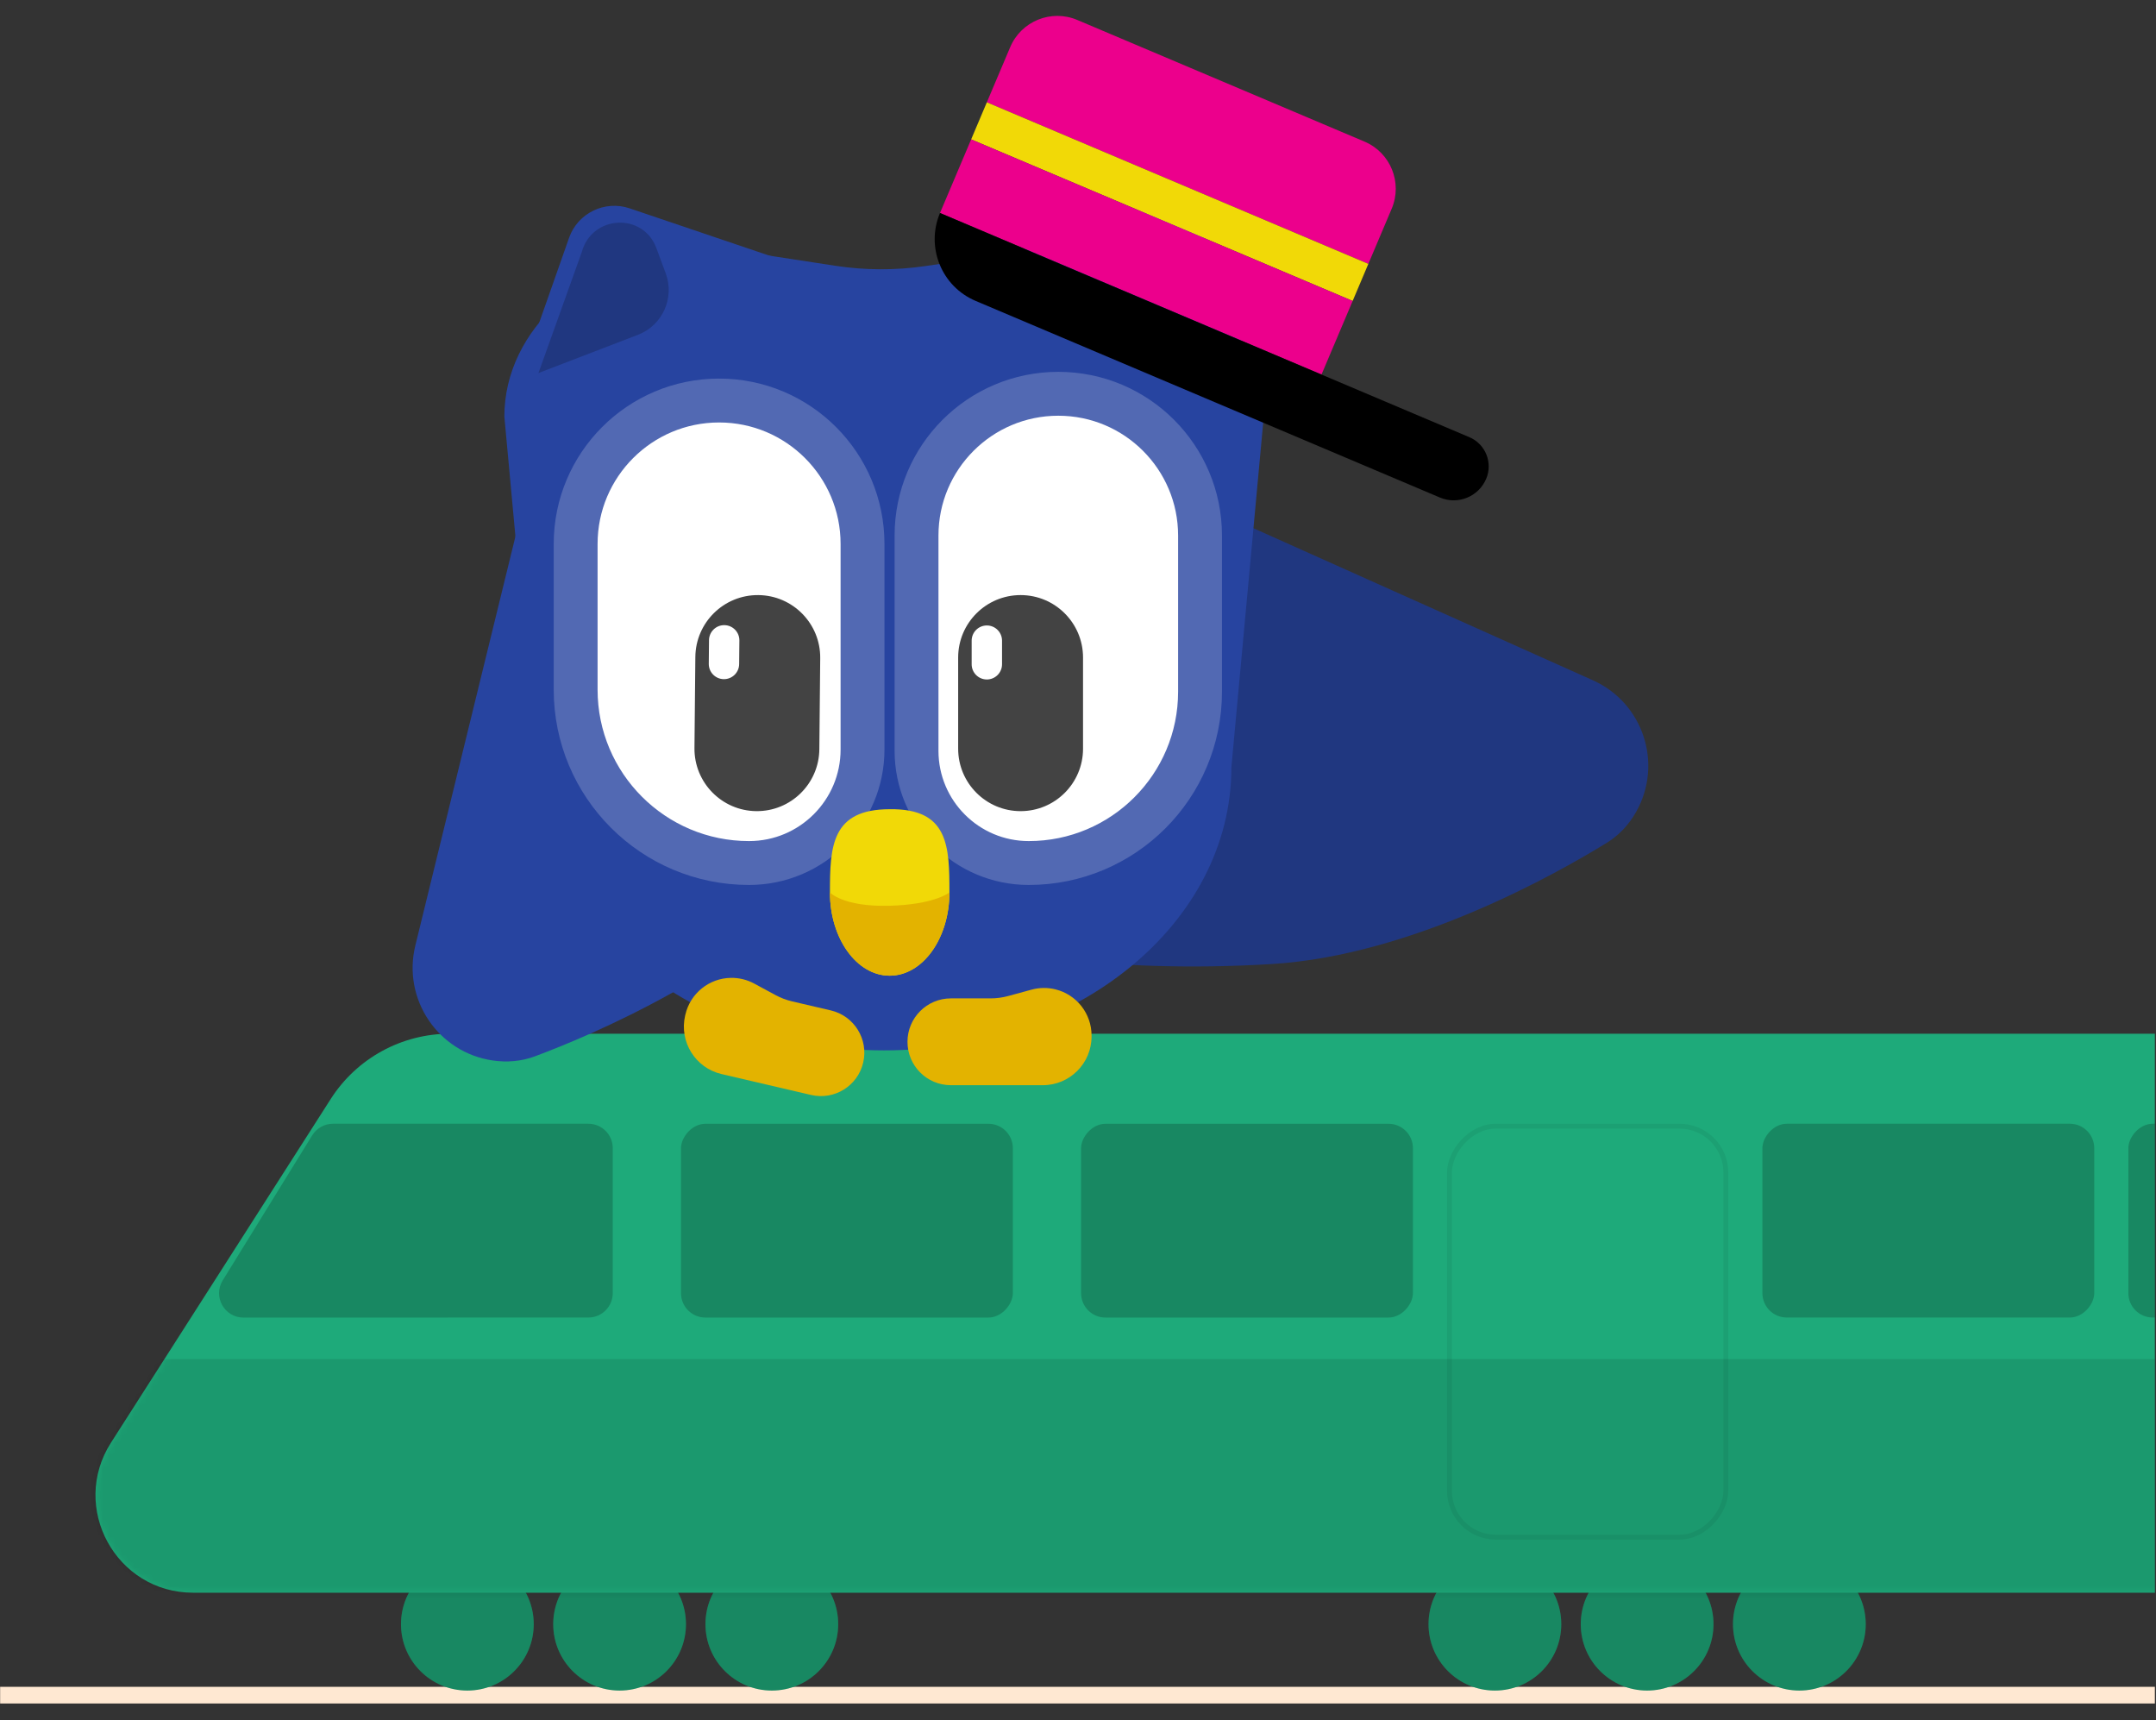
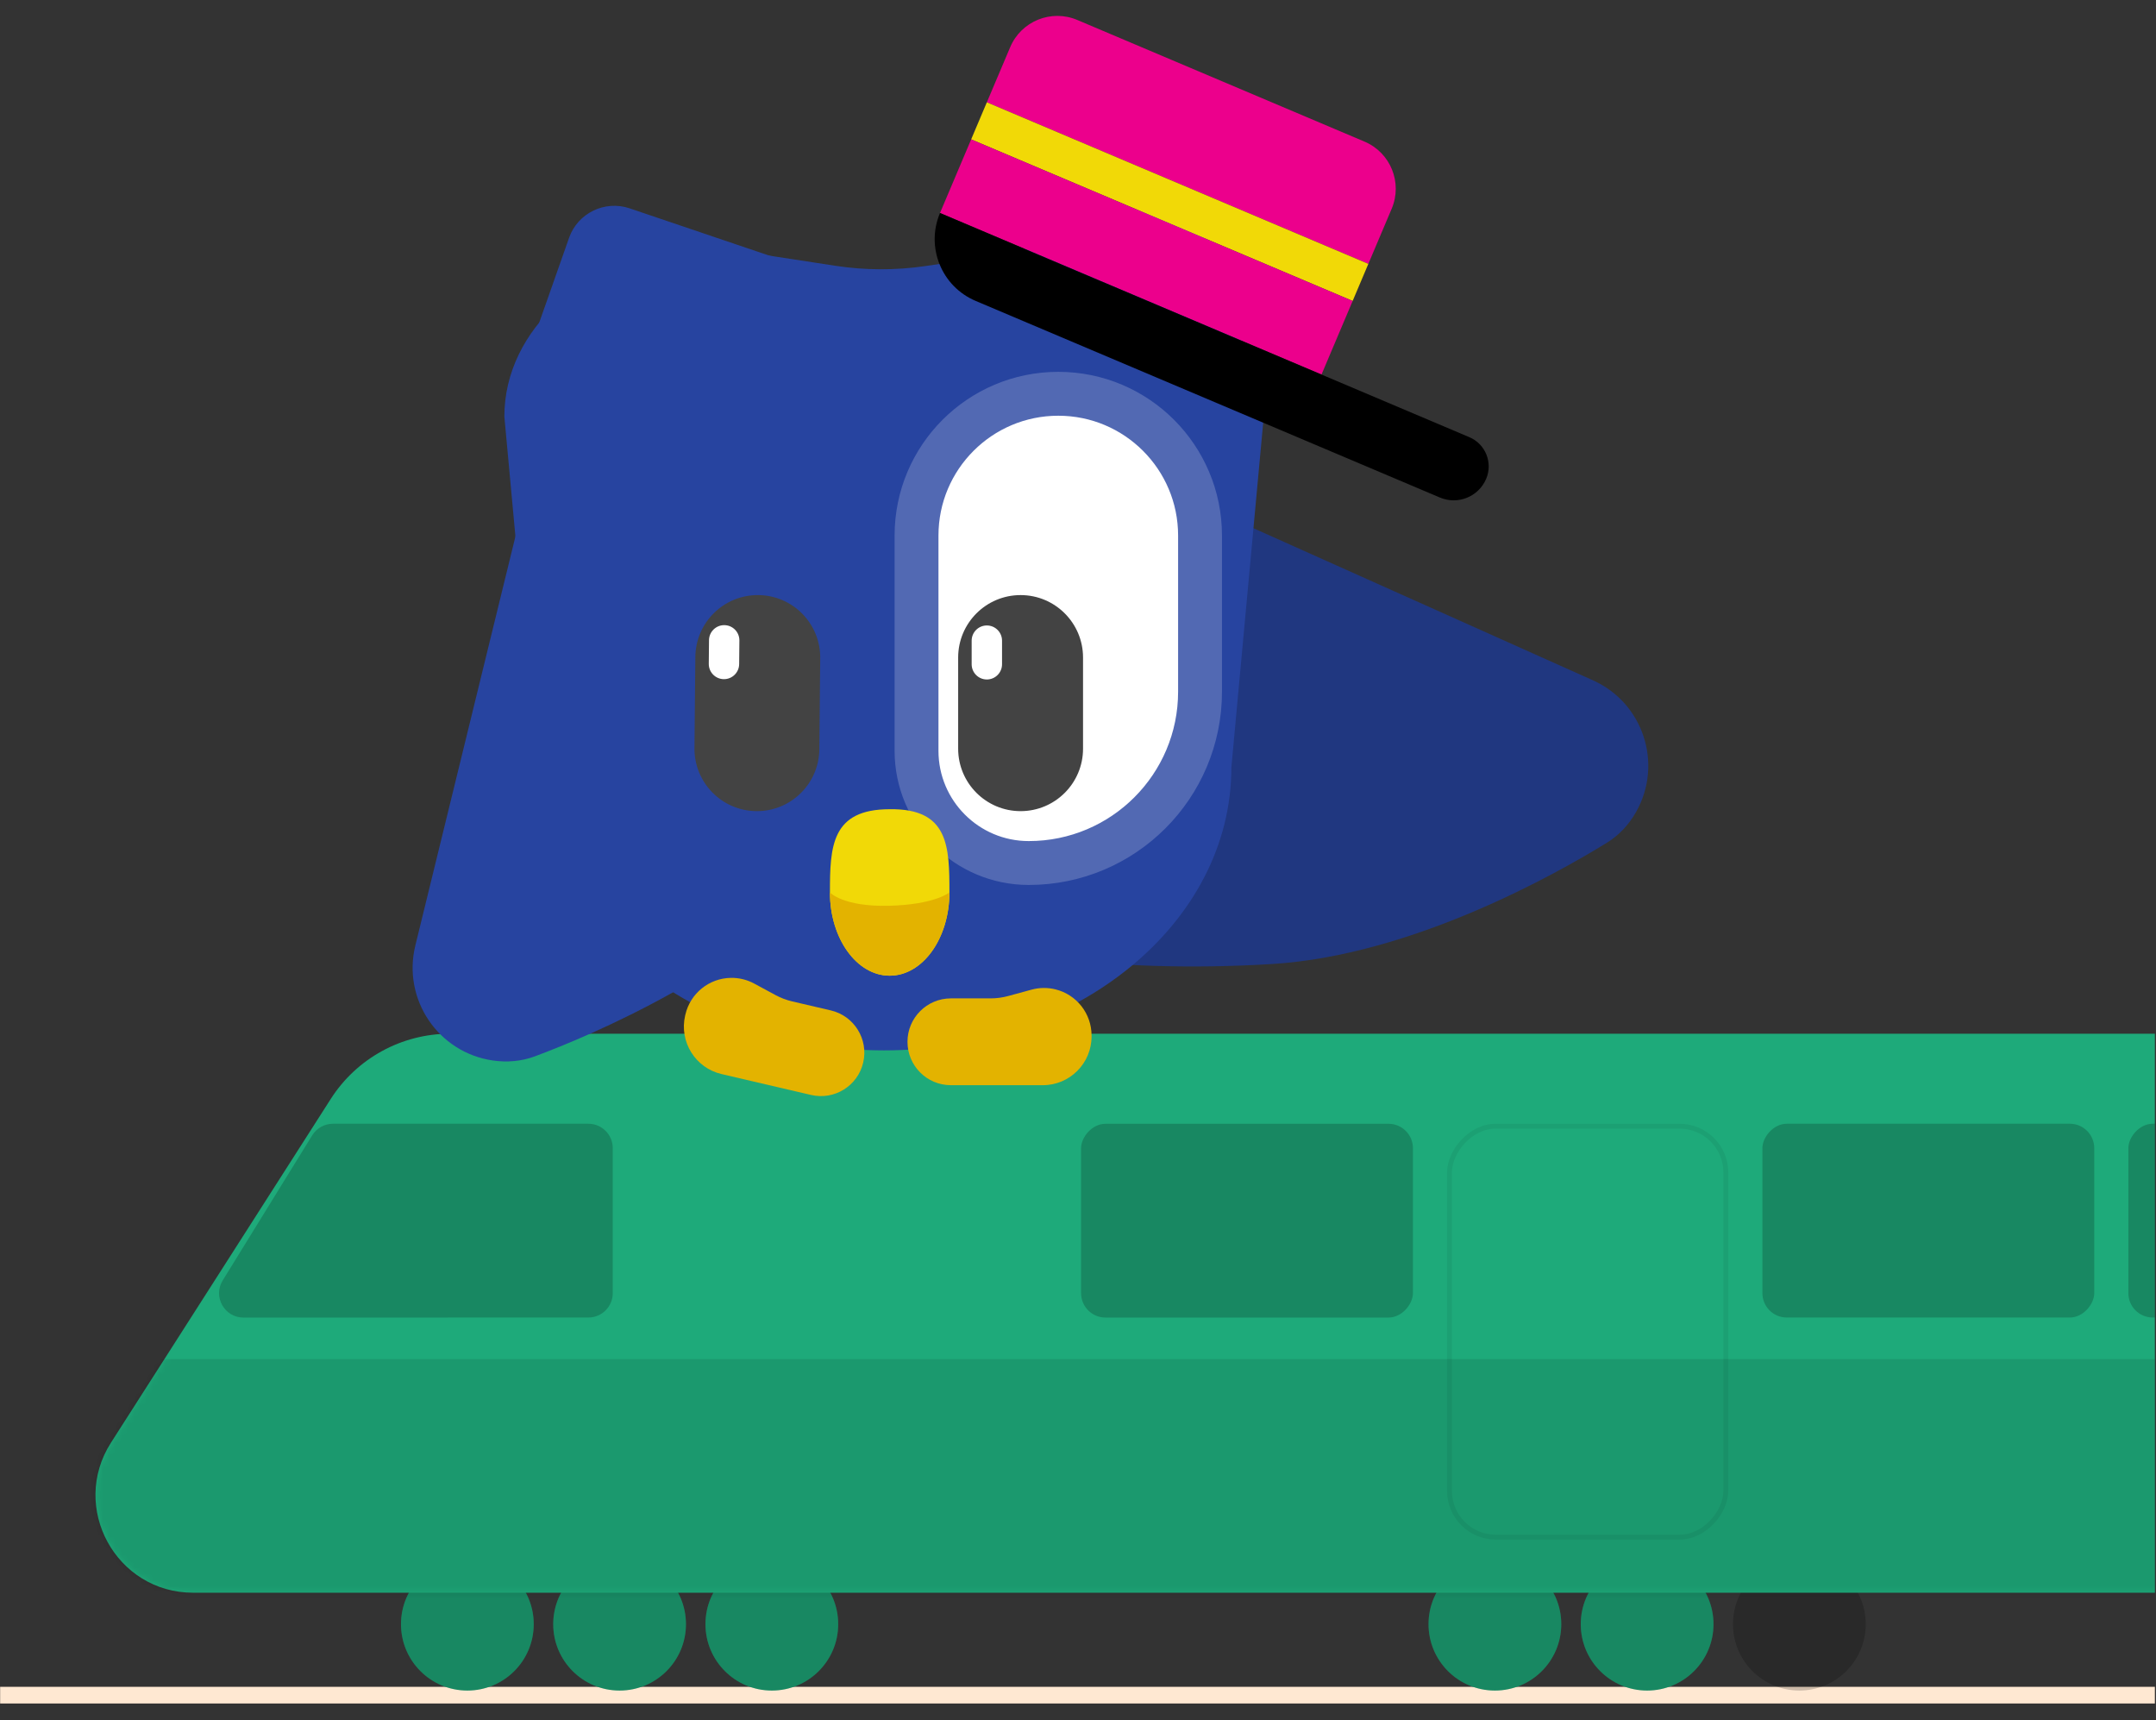
<svg xmlns="http://www.w3.org/2000/svg" width="346" height="276" viewBox="0 0 346 276" fill="none">
  <rect x="0" y="0" width="346" height="276" fill="#333333" stroke="none" />
  <g clip-path="url(#clip0_2304_13820)">
    <rect width="407.402" height="2.676" transform="matrix(-1 0 0 1 355.192 270.643)" fill="#FFE8D2" />
    <circle cx="10.651" cy="10.651" r="10.651" transform="matrix(-1 0 0 1 134.516 249.942)" fill="#1EAA7A" />
    <circle cx="10.651" cy="10.651" r="10.651" transform="matrix(-1 0 0 1 134.516 249.942)" fill="black" fill-opacity="0.2" />
    <circle cx="10.651" cy="10.651" r="10.651" transform="matrix(-1 0 0 1 110.085 249.942)" fill="#1EAA7A" />
    <circle cx="10.651" cy="10.651" r="10.651" transform="matrix(-1 0 0 1 110.085 249.942)" fill="black" fill-opacity="0.2" />
    <circle cx="10.651" cy="10.651" r="10.651" transform="matrix(-1 0 0 1 85.654 249.942)" fill="#1EAA7A" />
    <circle cx="10.651" cy="10.651" r="10.651" transform="matrix(-1 0 0 1 85.654 249.942)" fill="black" fill-opacity="0.2" />
-     <circle cx="10.651" cy="10.651" r="10.651" transform="matrix(-1 0 0 1 299.417 249.942)" fill="#1EAA7A" />
    <circle cx="10.651" cy="10.651" r="10.651" transform="matrix(-1 0 0 1 299.417 249.942)" fill="black" fill-opacity="0.2" />
    <circle cx="10.651" cy="10.651" r="10.651" transform="matrix(-1 0 0 1 274.986 249.942)" fill="#1EAA7A" />
    <circle cx="10.651" cy="10.651" r="10.651" transform="matrix(-1 0 0 1 274.986 249.942)" fill="black" fill-opacity="0.2" />
    <circle cx="10.651" cy="10.651" r="10.651" transform="matrix(-1 0 0 1 250.556 249.942)" fill="#1EAA7A" />
    <circle cx="10.651" cy="10.651" r="10.651" transform="matrix(-1 0 0 1 250.556 249.942)" fill="black" fill-opacity="0.2" />
    <path d="M400.343 181.504C400.343 172.863 393.337 165.857 384.696 165.857H72.194C64.455 165.857 57.25 169.802 53.081 176.322L17.811 231.471C11.15 241.885 18.63 255.548 30.992 255.548H384.696C393.337 255.548 400.343 248.542 400.343 239.901V181.504Z" fill="#1EAA7A" />
    <mask id="mask0_2304_13820" style="mask-type:alpha" maskUnits="userSpaceOnUse" x="15" y="165" width="356" height="91">
      <path d="M370.343 181.504C370.343 172.863 363.337 165.857 354.696 165.857H72.194C64.455 165.857 57.25 169.802 53.081 176.322L17.811 231.471C11.15 241.885 18.63 255.548 30.992 255.548H354.696C363.337 255.548 370.343 248.542 370.343 239.901V181.504Z" fill="#F1D907" />
    </mask>
    <g mask="url(#mask0_2304_13820)">
      <rect width="377.507" height="40.559" transform="matrix(-1 0 0 1 387.023 218.059)" fill="black" fill-opacity="0.1" />
    </g>
    <rect width="53.254" height="31.09" rx="3.912" transform="matrix(-1 0 0 1 394.819 180.303)" fill="black" fill-opacity="0.2" />
    <rect width="53.254" height="31.09" rx="3.912" transform="matrix(-1 0 0 1 336.089 180.303)" fill="black" fill-opacity="0.2" />
    <rect opacity="0.3" x="-0.391" y="0.391" width="44.352" height="65.937" rx="7.432" transform="matrix(-1 0 0 1 276.577 180.303)" stroke="black" stroke-opacity="0.2" stroke-width="0.782" />
    <rect width="53.254" height="31.09" rx="3.912" transform="matrix(-1 0 0 1 226.749 180.308)" fill="black" fill-opacity="0.2" />
-     <rect width="53.254" height="31.09" rx="3.912" transform="matrix(-1 0 0 1 162.543 180.308)" fill="black" fill-opacity="0.2" />
    <path d="M98.336 184.214C98.336 182.054 96.585 180.303 94.424 180.303H53.435C52.079 180.303 50.819 181.006 50.106 182.16L35.743 205.436C34.135 208.042 36.01 211.403 39.073 211.402L94.425 211.393C96.585 211.393 98.336 209.642 98.336 207.482V184.214Z" fill="black" fill-opacity="0.2" />
    <path d="M160.439 100.845L83.699 82.062L66.653 151.709C64.547 160.309 70.296 168.856 79.056 170.149C81.34 170.486 83.665 170.298 85.829 169.492C94.677 166.194 119.264 155.948 134.172 139.051C152.6 118.166 160.439 100.845 160.439 100.845Z" fill="#2744A0" />
    <rect x="86.165" y="93.071" width="7.579" height="11.449" fill="#D9D9D9" />
    <path d="M157.9 151.945L190.193 79.841L255.633 109.15C263.713 112.769 266.93 122.554 262.572 130.262C261.436 132.272 259.859 133.991 257.895 135.204C249.859 140.163 226.675 153.278 204.185 154.671C176.385 156.393 157.9 151.945 157.9 151.945Z" fill="#203780" />
    <path d="M80.941 66.839C80.941 52.83 93.938 41.293 110.648 39.786C113.117 39.563 115.599 39.808 118.049 40.185L134.023 42.639C138.825 43.377 143.71 43.393 148.517 42.687L165.858 40.137C168.206 39.792 170.581 39.568 172.945 39.772C189.732 41.219 202.811 52.785 202.811 66.839L197.613 123.144C197.613 148.21 172.659 168.531 141.876 168.531C111.094 168.531 86.139 148.21 86.139 123.144L80.941 66.839Z" fill="#2744A0" />
    <path d="M91.33 38.145C92.72 34.195 97.063 32.081 101.03 33.424L133.523 44.423L122.345 76.178C120.955 80.128 116.612 82.242 112.645 80.899L87.334 72.331C83.367 70.989 81.279 66.698 82.669 62.747L91.33 38.145Z" fill="#2744A0" />
    <path d="M193.308 38.145C191.917 34.195 187.574 32.081 183.607 33.424L151.114 44.423L162.292 76.178C163.683 80.128 168.026 82.242 171.993 80.899L197.303 72.331C201.27 70.989 203.359 66.698 201.968 62.747L193.308 38.145Z" fill="#2744A0" />
    <path d="M109.991 162.786C110.785 159.38 113.796 156.951 117.294 156.896V156.896C118.6 156.875 119.889 157.19 121.038 157.811L124.451 159.655C125.298 160.113 126.202 160.456 127.14 160.674L133.329 162.118C137.075 162.992 139.403 166.737 138.53 170.482V170.482C137.656 174.228 133.911 176.557 130.165 175.683L115.796 172.331C111.589 171.35 108.974 167.144 109.955 162.937L109.991 162.786Z" fill="#E3B300" />
    <path d="M175.176 166.14C175.176 162.642 172.795 159.593 169.401 158.745V158.745C168.134 158.428 166.807 158.442 165.547 158.786L161.805 159.806C160.876 160.06 159.917 160.188 158.955 160.188H152.599C148.753 160.188 145.635 163.306 145.635 167.153V167.153C145.635 170.999 148.753 174.117 152.599 174.117H167.354C171.674 174.117 175.176 170.615 175.176 166.295V166.14Z" fill="#E3B300" />
-     <path d="M106.844 43.879C108.299 47.807 106.309 52.208 102.4 53.71L86.413 59.852L93.369 40.431V40.431C94.999 34.487 103.206 34.057 105.335 39.803L106.844 43.879Z" fill="#203780" />
    <path d="M177.565 43.879C176.11 47.807 178.1 52.208 182.009 53.71L197.996 59.852L191.04 40.431V40.431C189.41 34.487 181.203 34.057 179.075 39.803L177.565 43.879Z" fill="#203780" />
    <path d="M165.096 138.469C180.278 138.469 192.585 126.162 192.585 110.98V85.93C192.585 73.366 182.4 63.181 169.836 63.181C157.272 63.181 147.087 73.366 147.087 85.93V120.46C147.087 130.407 155.15 138.469 165.096 138.469Z" fill="white" stroke="#5269B3" stroke-width="7.041" />
-     <path d="M120.207 138.469C130.266 138.469 138.421 130.315 138.421 120.256V87.284C138.421 74.57 128.114 64.264 115.4 64.264C102.687 64.264 92.381 74.57 92.381 87.284V110.643C92.381 126.011 104.839 138.469 120.207 138.469Z" fill="white" stroke="#5269B3" stroke-width="7.041" />
    <path d="M152.366 143.192C152.366 150.567 148.074 156.546 142.778 156.546C137.483 156.546 133.19 150.567 133.19 143.192C133.19 135.816 133.421 129.837 142.778 129.837C152.266 129.696 152.366 135.816 152.366 143.192Z" fill="#F1D907" />
    <path d="M142.778 156.546C148.074 156.546 152.366 150.567 152.366 143.192C152.366 143.192 150.021 145.149 142.655 145.329C135.29 145.508 133.19 143.192 133.19 143.192C133.19 150.567 137.483 156.546 142.778 156.546Z" fill="#E3B300" />
    <path d="M111.591 105.404C111.644 99.87 116.174 95.427 121.707 95.481C127.241 95.534 131.684 100.064 131.631 105.597L131.489 120.221C131.436 125.755 126.906 130.198 121.372 130.144C115.838 130.091 111.396 125.561 111.449 120.027L111.591 105.404Z" fill="#434343" />
    <path d="M113.783 102.717C113.796 101.371 114.898 100.29 116.244 100.303C117.59 100.316 118.671 101.418 118.658 102.764L118.621 106.555C118.608 107.901 117.506 108.982 116.16 108.969C114.814 108.956 113.734 107.854 113.747 106.508L113.783 102.717Z" fill="white" />
    <path d="M153.768 105.5C153.768 99.966 158.254 95.48 163.788 95.48C169.322 95.48 173.808 99.966 173.808 105.5V120.124C173.808 125.658 169.322 130.145 163.788 130.145C158.254 130.145 153.768 125.658 153.768 120.124V105.5Z" fill="#434343" />
    <path d="M155.934 102.792C155.934 101.446 157.025 100.354 158.372 100.354C159.718 100.354 160.809 101.446 160.809 102.792V106.583C160.809 107.929 159.718 109.021 158.372 109.021C157.025 109.021 155.934 107.929 155.934 106.583V102.792Z" fill="white" />
    <path d="M162.119 7.566C163.888 3.387 168.71 1.434 172.888 3.204L218.98 22.72C223.158 24.489 225.112 29.311 223.342 33.49L219.595 42.34L158.371 16.416L162.119 7.566Z" fill="#EC008C" />
    <rect x="158.371" y="16.416" width="66.486" height="6.458" transform="rotate(22.949 158.371 16.416)" fill="#F1D907" />
    <rect x="155.854" y="22.364" width="66.486" height="12.824" transform="rotate(22.949 155.854 22.364)" fill="#EC008C" />
    <path d="M150.854 34.173L235.801 70.142C238.393 71.239 239.604 74.23 238.507 76.822V76.822C237.287 79.702 233.964 81.048 231.084 79.829L156.566 48.276C151.094 45.959 148.537 39.645 150.854 34.173V34.173Z" fill="black" />
  </g>
  <defs>
    <clipPath id="clip0_2304_13820">
      <rect width="345.797" height="275.386" fill="white" transform="matrix(-1 0 0 1 345.819 0)" />
    </clipPath>
  </defs>
</svg>